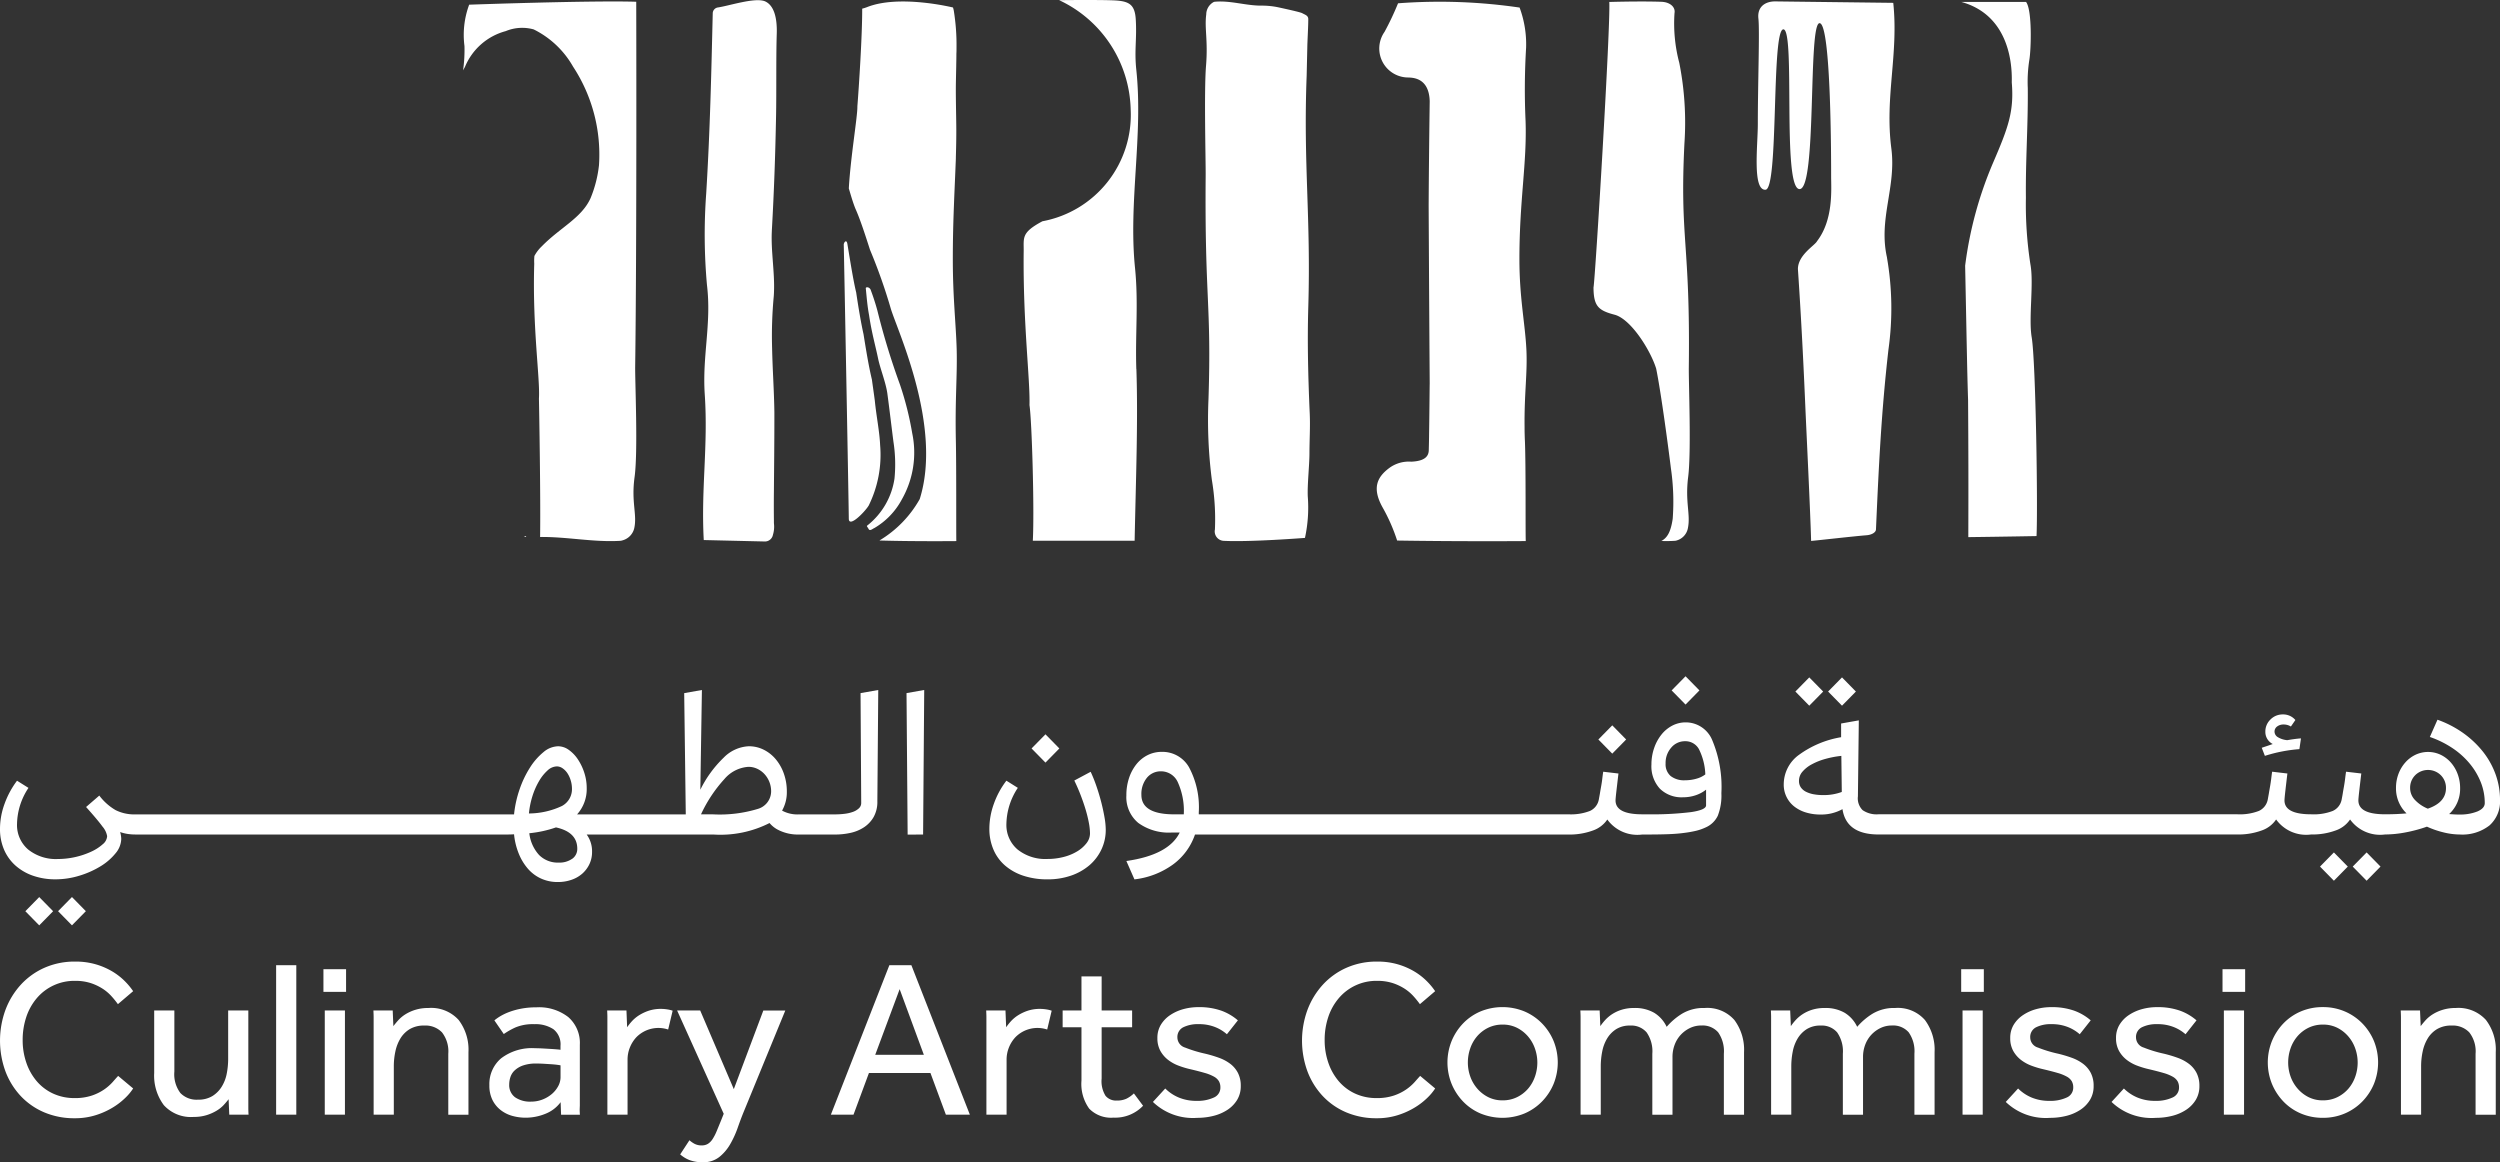
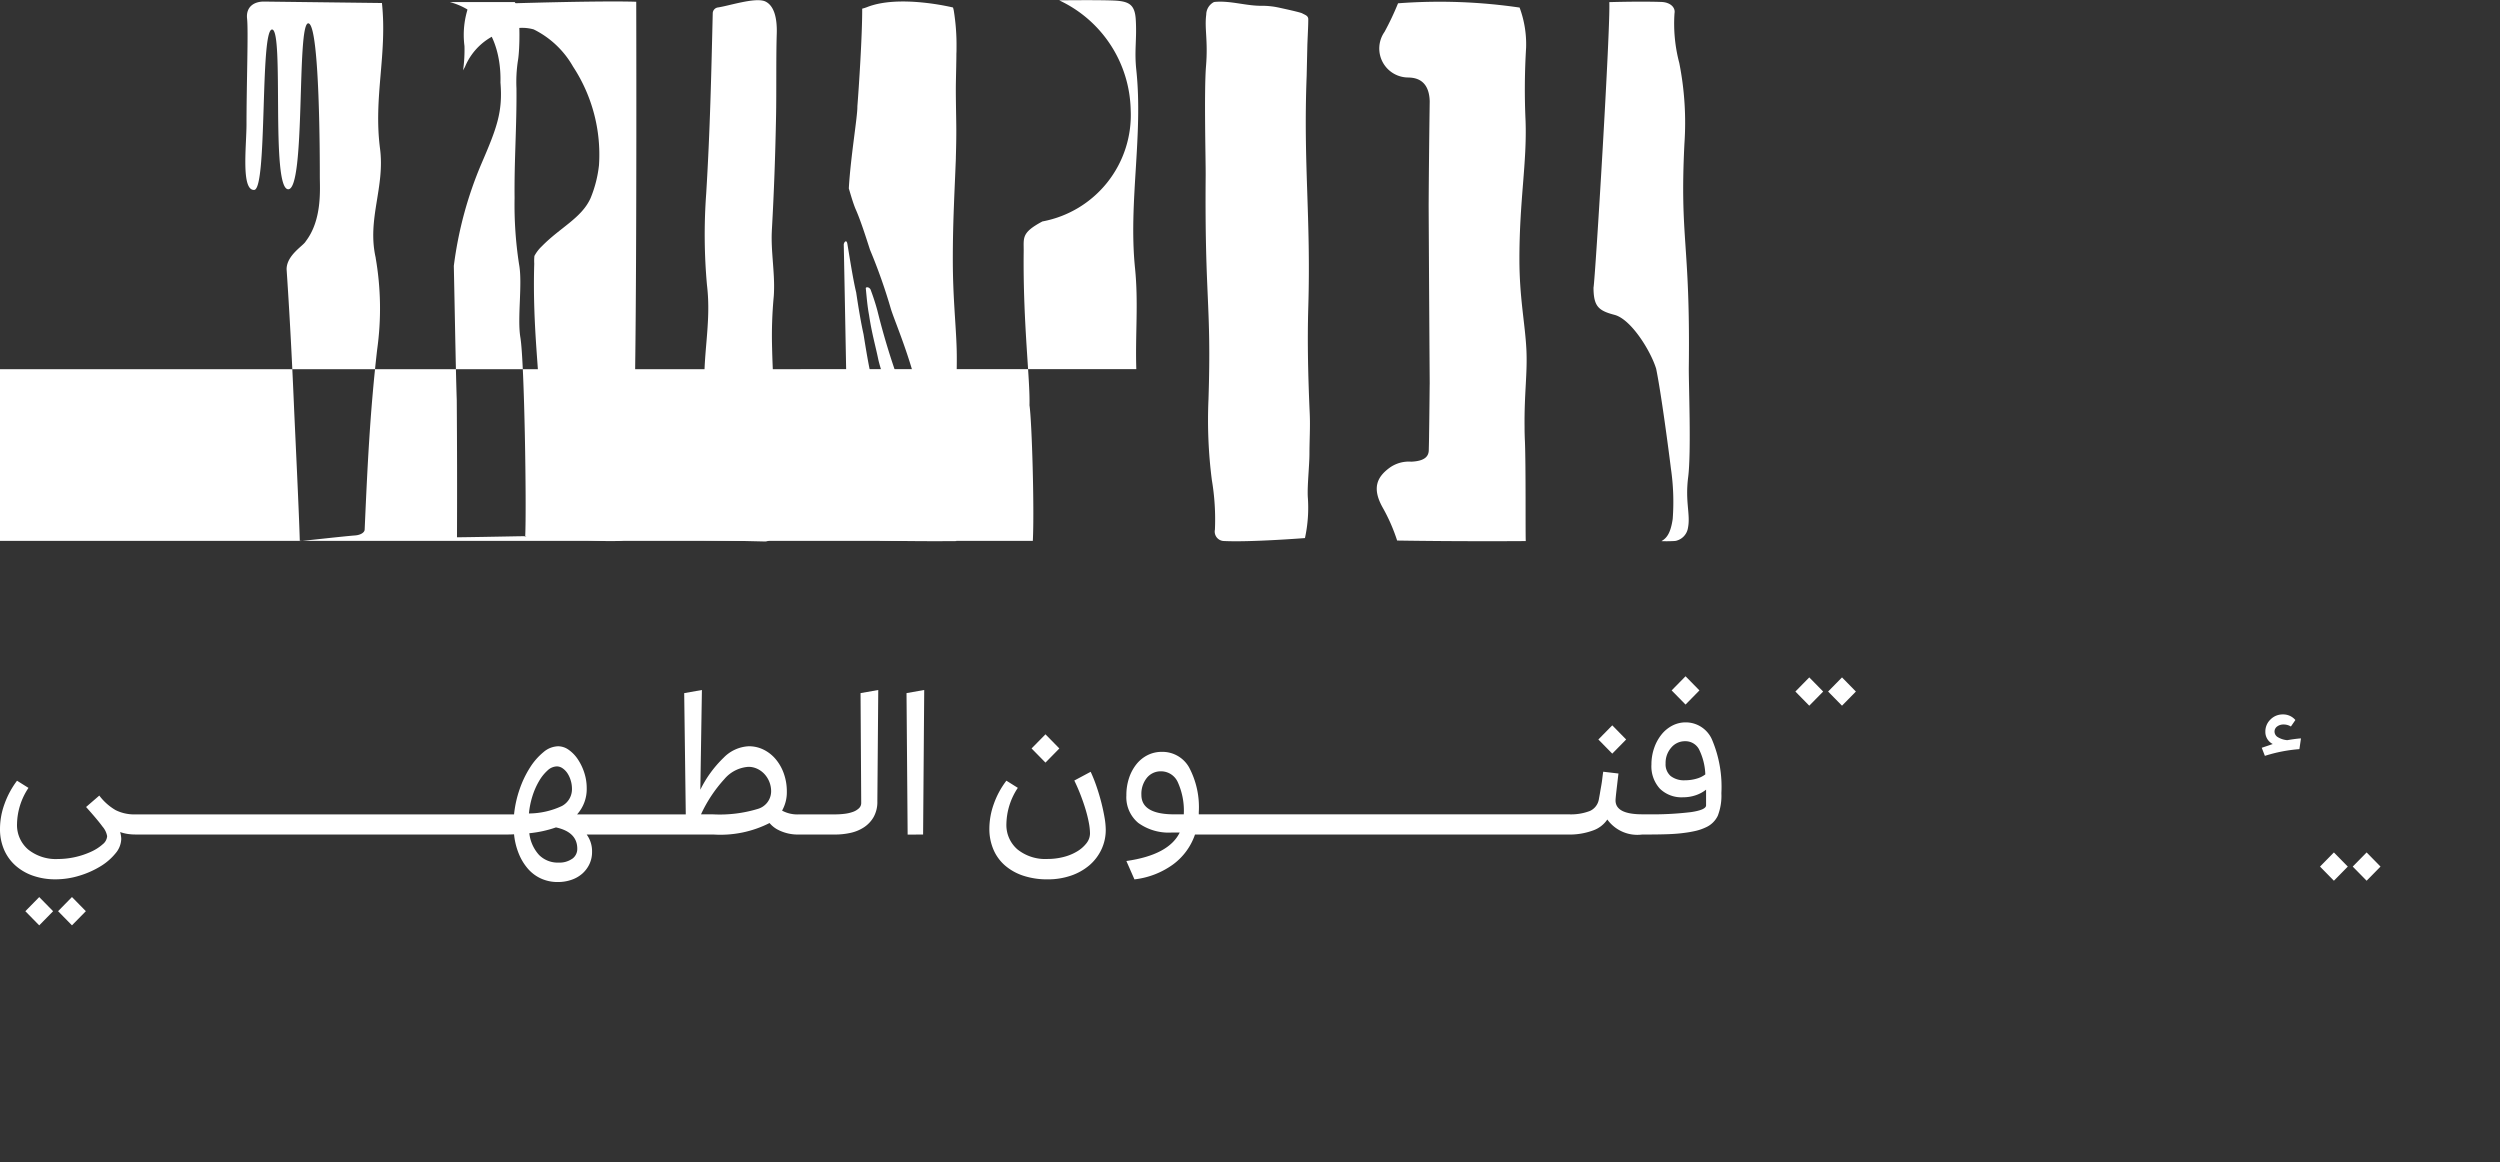
<svg xmlns="http://www.w3.org/2000/svg" width="194.37" height="90.359">
  <rect width="100%" height="100%" fill="#333333" stroke="none" />
  <g fill="#fff">
-     <path d="M40.831 41.692a.609.609 0 01.091.047h-.147c.019-.017.037-.03.055-.047m117.502-.013s-2.472.047-5.3.082a926.331 926.331 0 00-.018-10.665c-.073-2.167-.119-5.142-.228-10.437a29.83 29.83 0 012.157-7.97c1.19-2.76 1.656-4.008 1.468-6.287.055-1.936-.474-5.3-3.927-6.253h5.035c.488.614.4 3.738.251 4.549a11.039 11.039 0 00-.114 2.158c.027 2.949-.178 5.571-.146 8.519a30.323 30.323 0 00.351 5.18c.278 1.511-.155 4.158.1 5.673.319 1.91.484 13.274.375 15.45m-11.629-21.654a23.016 23.016 0 01.118 7.141c-.565 4.927-.761 9.223-.972 14-.009.227-.324.42-.743.451-.958.073-4.3.455-4.3.438-.055-2.176-.375-8.7-.452-10.5s-.26-6-.574-10.635c0-1.1 1.322-1.837 1.483-2.163 1.295-1.682 1.1-4.063 1.1-5.034s.012-11.921-.9-11.921-.19 12.934-1.559 12.9-.307-12.42-1.254-12.42-.35 12.406-1.387 12.471-.6-3.45-.6-5.124c0-3.1.15-7.227.045-8.184s.579-1.347 1.331-1.335l9.154.112c.42 4.008-.666 7.3-.151 11.308.4 3.034-1.022 5.485-.333 8.506m-58.362 8.654c.137 4.034-.041 8.613-.136 13.351H80.3c.128-2.438-.073-9.322-.26-10.545.06-1.988-.511-6.356-.451-11.922.02-1.09-.228-1.472 1.455-2.369a8.412 8.412 0 006.864-8.682 9.625 9.625 0 00-5.564-8.51c2.112-.022 4.013-.017 4.575.038.912.09 1.309.369 1.382 1.417.1 1.566-.119 2.425.045 3.961.542 5.111-.62 10.3-.1 15.407.274 2.7.013 5.137.1 7.854m13.3-25.24c.047-1.141.07-1.531.07-1.962 0-.285-.248-.335-.472-.463-.15-.085-1.435-.363-1.853-.454a6.205 6.205 0 00-1.257-.133c-1.236.021-2.461-.417-3.693-.3a.26.26 0 00-.116.041 1.109 1.109 0 00-.542.944c-.143 1.078.145 2.021-.016 3.987s-.019 7.289-.029 8.57c-.078 9.7.458 9.857.22 17.343a36.674 36.674 0 00.26 6.281 18.47 18.47 0 01.24 3.862.733.733 0 00.662.883c2.045.109 6.338-.227 6.338-.227a11.1 11.1 0 00.219-3.221c-.041-.915.128-2.421.13-3.337 0-1.033.068-2.061.023-3.093-.123-2.767-.195-5.537-.113-8.307.207-7.012-.391-11.081-.127-17.974zm29.584 37.616a1.224 1.224 0 01-.839.944.594.594 0 01-.178.038c-.347.022-.694.026-1.044.013.447-.245.724-.672.88-1.721a17.91 17.91 0 00-.141-3.94c-.155-1.278-.757-5.858-1.145-7.742-.438-1.42-1.962-3.856-3.234-4.189s-1.628-.674-1.637-2.116c.137-.682 1.337-20.441 1.227-22.2 1.486-.039 2.969-.051 4.045-.013.684.022 1.112.417 1.026.88a11.936 11.936 0 00.37 3.862 23.852 23.852 0 01.4 6.283c-.369 7.484.46 7.644.342 17.342-.018 1.279.2 6.6-.05 8.571s.2 2.909-.022 3.987" />
+     <path d="M40.831 41.692a.609.609 0 01.091.047h-.147c.019-.017.037-.03.055-.047s-2.472.047-5.3.082a926.331 926.331 0 00-.018-10.665c-.073-2.167-.119-5.142-.228-10.437a29.83 29.83 0 012.157-7.97c1.19-2.76 1.656-4.008 1.468-6.287.055-1.936-.474-5.3-3.927-6.253h5.035c.488.614.4 3.738.251 4.549a11.039 11.039 0 00-.114 2.158c.027 2.949-.178 5.571-.146 8.519a30.323 30.323 0 00.351 5.18c.278 1.511-.155 4.158.1 5.673.319 1.91.484 13.274.375 15.45m-11.629-21.654a23.016 23.016 0 01.118 7.141c-.565 4.927-.761 9.223-.972 14-.009.227-.324.42-.743.451-.958.073-4.3.455-4.3.438-.055-2.176-.375-8.7-.452-10.5s-.26-6-.574-10.635c0-1.1 1.322-1.837 1.483-2.163 1.295-1.682 1.1-4.063 1.1-5.034s.012-11.921-.9-11.921-.19 12.934-1.559 12.9-.307-12.42-1.254-12.42-.35 12.406-1.387 12.471-.6-3.45-.6-5.124c0-3.1.15-7.227.045-8.184s.579-1.347 1.331-1.335l9.154.112c.42 4.008-.666 7.3-.151 11.308.4 3.034-1.022 5.485-.333 8.506m-58.362 8.654c.137 4.034-.041 8.613-.136 13.351H80.3c.128-2.438-.073-9.322-.26-10.545.06-1.988-.511-6.356-.451-11.922.02-1.09-.228-1.472 1.455-2.369a8.412 8.412 0 006.864-8.682 9.625 9.625 0 00-5.564-8.51c2.112-.022 4.013-.017 4.575.038.912.09 1.309.369 1.382 1.417.1 1.566-.119 2.425.045 3.961.542 5.111-.62 10.3-.1 15.407.274 2.7.013 5.137.1 7.854m13.3-25.24c.047-1.141.07-1.531.07-1.962 0-.285-.248-.335-.472-.463-.15-.085-1.435-.363-1.853-.454a6.205 6.205 0 00-1.257-.133c-1.236.021-2.461-.417-3.693-.3a.26.26 0 00-.116.041 1.109 1.109 0 00-.542.944c-.143 1.078.145 2.021-.016 3.987s-.019 7.289-.029 8.57c-.078 9.7.458 9.857.22 17.343a36.674 36.674 0 00.26 6.281 18.47 18.47 0 01.24 3.862.733.733 0 00.662.883c2.045.109 6.338-.227 6.338-.227a11.1 11.1 0 00.219-3.221c-.041-.915.128-2.421.13-3.337 0-1.033.068-2.061.023-3.093-.123-2.767-.195-5.537-.113-8.307.207-7.012-.391-11.081-.127-17.974zm29.584 37.616a1.224 1.224 0 01-.839.944.594.594 0 01-.178.038c-.347.022-.694.026-1.044.013.447-.245.724-.672.88-1.721a17.91 17.91 0 00-.141-3.94c-.155-1.278-.757-5.858-1.145-7.742-.438-1.42-1.962-3.856-3.234-4.189s-1.628-.674-1.637-2.116c.137-.682 1.337-20.441 1.227-22.2 1.486-.039 2.969-.051 4.045-.013.684.022 1.112.417 1.026.88a11.936 11.936 0 00.37 3.862 23.852 23.852 0 01.4 6.283c-.369 7.484.46 7.644.342 17.342-.018 1.279.2 6.6-.05 8.571s.2 2.909-.022 3.987" />
    <path d="M40.822 41.697a.573.573 0 01.091.047h-.146c.019-.017.037-.03.055-.047m8.517-4.618c-.274 1.965.209 2.909-.027 3.987a1.275 1.275 0 01-.908.944.685.685 0 01-.192.039c-2.062.12-4.109-.318-6.175-.3h-.045c.045-3.073-.069-9.695-.091-10.759.1-1.562-.515-5.505-.365-10.484a4.011 4.011 0 01.013-.605 2.941 2.941 0 01.584-.76c1.432-1.463 3.079-2.184 3.78-3.729a9.348 9.348 0 00.657-2.571 12.457 12.457 0 00-2.016-7.661 7.169 7.169 0 00-3.06-2.893 3.324 3.324 0 00-2.175.133 4.759 4.759 0 00-3.17 2.785c-.05.09-.1.176-.146.266a11.421 11.421 0 00.109-1.888 6.755 6.755 0 01.365-3.219S46.045.025 49.466.137c0 0 .05 18.669-.082 28.368-.013 1.278.224 6.6-.045 8.57m24.977-2.825c.046 2.025.019 7.334.037 7.819 0 0-3.294.034-5.979-.047a8.727 8.727 0 003.133-3.219c1.765-5.618-1.692-13-2.239-14.772a42.758 42.758 0 00-1.628-4.613c-.406-1.266-.784-2.421-1.14-3.21-.2-.5-.36-1.069-.506-1.558.136-2.438.688-5.643.665-6.377.124-1.584.384-5.567.375-7.6a2.982 2.982 0 00.379-.12c2.517-1 6.681.03 6.681.03a2.265 2.265 0 01.059.232 16.679 16.679 0 01.214 2.9c0 .163 0 .318-.009.459 0 .408-.01.738-.014 1.013-.032 1.7-.046 1.395 0 4.223.018.944 0 1.858-.027 2.789 0 .18-.009.365-.018.55-.037.982-.087 2-.128 3.1-.05 1.279-.091 2.678-.091 4.288 0 3.021.242 5.008.3 7.021.054 2.069-.132 3.807-.064 7.09" />
    <path d="M67.525 39.328c-.293.474-1.533 1.751-1.533.991s-.374-20.724-.392-21.321c.037-.214.228-.386.283-.03.205 1.232.447 2.789.684 3.772.174 1.172.374 2.365.571 3.245.214 1.33.392 2.433.652 3.532.05.373.16 1.133.224 1.622.123 1.253.369 2.4.415 3.48a8.886 8.886 0 01-.9 4.708" />
    <path d="M67.972 41.057c-.153.068-.353.274-.456.044-.042-.094-.156-.19-.1-.232a5.7 5.7 0 002.13-3.669 11.35 11.35 0 00-.083-2.855c-.142-1.107-.292-2.395-.474-3.76-.123-.853-.521-1.824-.707-2.652-.21-1.035-.5-2-.712-3.42-.135-.738-.174-1.264-.256-2.092-.03-.126.325-.148.407.191.169.446.351 1.008.492 1.528a55.772 55.772 0 001.76 5.768 24.306 24.306 0 01.949 3.768 7.356 7.356 0 01-.8 5.142 5.667 5.667 0 01-2.148 2.24m-7.963-23.133c-.087 1.562.232 3.219.164 4.8a.015.015 0 000 .009q-.007.205-.027.412a32.933 32.933 0 00-.119 3.918c.036 1.7.155 3.322.177 5v.517c0 1.785-.023 3.909-.036 5.575a96.933 96.933 0 000 2.318c0 .116 0 .215.009.291a2.151 2.151 0 01-.086.82.632.632 0 01-.607.515l-4.77-.112c-.219-4.008.347-7.3.078-11.308-.205-3.034.533-5.485.173-8.506a43.71 43.71 0 01-.06-7.142c.3-4.927.393-9.222.507-13.995a.466.466 0 01.388-.455c.862-.12 2.942-.82 3.7-.468.661.313.926 1.231.89 2.485-.06 1.8-.018 4.609-.055 6.438-.06 3.1-.155 5.8-.328 8.9m58.549 16.313c.082 2.025.036 7.334.068 7.819h-.233c-1.149.009-5.4.026-9.769-.043a13.914 13.914 0 00-1.144-2.6c-.826-1.5-.4-2.347.542-3.047a2.562 2.562 0 011.7-.484c1.094-.047 1.368-.447 1.363-.932.009-.33.018-.674.022-1.021v-.06c.031-1.85.041-3.781.05-4.051-.041-5.841-.082-13.845-.082-13.845.013-2.438.041-5.06.082-8.116-.05-1.82-1.3-1.832-1.692-1.845a2.253 2.253 0 01-1.819-3.549 21.736 21.736 0 001.049-2.219 42.909 42.909 0 019.45.331 8.2 8.2 0 01.506 3.129 53.8 53.8 0 00-.041 5.695c.114 3.253-.479 6.133-.479 10.73 0 3.021.442 5.008.542 7.021.092 1.828-.168 3.395-.141 6s0 0 0 .009v.069c0 .318.009.648.023 1M6.675 70.843l-1.08-1.1-1.08 1.1 1.08 1.1zM3.05 69.745l-1.08 1.1 1.08 1.1 1.08-1.1zm61.871-4.862a5.524 5.524 0 001.211-.13 3.115 3.115 0 001.045-.436 2.362 2.362 0 00.749-.8 2.412 2.412 0 00.287-1.228l.07-8.644-1.377.244.052 8.539a.557.557 0 01-.183.419 1.33 1.33 0 01-.47.278 2.932 2.932 0 01-.653.148 6.218 6.218 0 01-.732.044h-2.787a2.5 2.5 0 01-1.316-.287l-.011-.009a2.9 2.9 0 00.369-1.481 4.112 4.112 0 00-.227-1.377 3.583 3.583 0 00-.627-1.124 2.918 2.918 0 00-.941-.749 2.573 2.573 0 00-1.167-.27 2.919 2.919 0 00-1.951.889 8.9 8.9 0 00-1.813 2.492l.123-7.755-1.377.244.122 9.428h-8.45a2.947 2.947 0 00.749-2.038 3.86 3.86 0 00-.192-1.212 4.216 4.216 0 00-.5-1.037 2.767 2.767 0 00-.706-.732 1.426 1.426 0 00-.82-.278 1.821 1.821 0 00-1.141.453 4.95 4.95 0 00-1.045 1.193 7.871 7.871 0 00-.811 1.691 8.658 8.658 0 00-.435 1.96h-29.44a3.251 3.251 0 01-1.534-.331 4.271 4.271 0 01-1.272-1.133l-1.028.889q.906 1.01 1.272 1.516a1.557 1.557 0 01.366.749.879.879 0 01-.34.628 3.562 3.562 0 01-.889.575 6.245 6.245 0 01-2.587.575 3.45 3.45 0 01-2.327-.741 2.5 2.5 0 01-.863-2 5.21 5.21 0 01.89-2.788l-.89-.558a6.844 6.844 0 00-.975 1.812A5.674 5.674 0 000 64.428a4.046 4.046 0 00.314 1.629 3.523 3.523 0 00.888 1.237 4.043 4.043 0 001.368.793 5.259 5.259 0 001.752.279 6.286 6.286 0 001.838-.279 7.009 7.009 0 001.637-.723 4.5 4.5 0 001.177-1.01 1.805 1.805 0 00.453-1.124 2.093 2.093 0 00-.087-.54 3.172 3.172 0 00.593.148 4.066 4.066 0 00.591.043h28.989c.151 0 .3-.006.453-.017a5.358 5.358 0 00.375 1.524 4.157 4.157 0 00.723 1.177 2.982 2.982 0 001.02.749 3.1 3.1 0 001.281.262 3.219 3.219 0 001.072-.174 2.467 2.467 0 00.845-.488 2.3 2.3 0 00.549-.74 2.167 2.167 0 00.2-.933 2.2 2.2 0 00-.418-1.359h9.845a8.428 8.428 0 004.372-.893 2.192 2.192 0 00.578.483 3.35 3.35 0 001.725.41h2.788zm-23.524-2.989a5.645 5.645 0 01.514-1.167 3.405 3.405 0 01.662-.828 1.1 1.1 0 01.723-.313.787.787 0 01.445.148 1.412 1.412 0 01.375.384 2.091 2.091 0 01.253.549 2.226 2.226 0 01.1.645 1.48 1.48 0 01-.775 1.35 6.121 6.121 0 01-2.571.584 6.577 6.577 0 01.274-1.352zm3.093 4.871a1.707 1.707 0 01-1.054.3 2.047 2.047 0 01-1.525-.593 3.012 3.012 0 01-.758-1.69 8.924 8.924 0 002.073-.453q1.656.366 1.656 1.656a.935.935 0 01-.392.784zm10.969-3.45h-.958a10.749 10.749 0 011.82-2.745 2.675 2.675 0 011.874-.95 1.6 1.6 0 01.671.148 1.8 1.8 0 01.565.41 1.974 1.974 0 01.523 1.341 1.431 1.431 0 01-1.054 1.377 10.157 10.157 0 01-3.442.419zm16.31 1.569l.087-11.24-1.376.244.087 11zm6.377 2.413a4.17 4.17 0 001.429.793 5.891 5.891 0 001.864.278 5.515 5.515 0 001.821-.287 4.4 4.4 0 001.43-.8 3.677 3.677 0 00.94-1.229 3.552 3.552 0 00.34-1.551 5.952 5.952 0 00-.1-.975c-.065-.372-.148-.761-.253-1.168s-.227-.813-.367-1.22a11.418 11.418 0 00-.453-1.133l-1.272.68q.28.575.506 1.168t.384 1.124q.156.532.243 1a4.6 4.6 0 01.087.819 1.238 1.238 0 01-.27.758 2.6 2.6 0 01-.722.636 3.881 3.881 0 01-1.055.436 4.989 4.989 0 01-1.263.157 3.45 3.45 0 01-2.326-.741 2.5 2.5 0 01-.863-2 5.212 5.212 0 01.888-2.788l-.888-.557a6.528 6.528 0 00-.976 1.8 5.738 5.738 0 00-.349 1.926 4.077 4.077 0 00.314 1.621 3.4 3.4 0 00.911 1.253zm4.217-9.106l-1.08-1.1-1.081 1.1 1.081 1.1zm44.067-.697l-1.08-1.1-1.081 1.1 1.081 1.1z" />
    <path d="M123.825 64.577a2.228 2.228 0 001.141-.862 2.879 2.879 0 002.719 1.167h.4q.923 0 1.62-.026t1.237-.1a8.692 8.692 0 00.932-.166 3.8 3.8 0 00.723-.253 1.866 1.866 0 00.958-.915 4.307 4.307 0 00.279-1.752 9.389 9.389 0 00-.706-4.112 2.227 2.227 0 00-2.065-1.395 2.251 2.251 0 00-1.046.253 2.627 2.627 0 00-.845.7 3.452 3.452 0 00-.566 1.045 3.861 3.861 0 00-.21 1.281 2.571 2.571 0 00.654 1.874 2.4 2.4 0 001.8.671 3.045 3.045 0 00.984-.157 2.666 2.666 0 00.81-.436v1.22q0 .349-1.15.523a24.716 24.716 0 01-3.415.174h-.4q-2.074 0-2.074-1.081 0-.139.07-.749t.157-1.342L124.647 60q-.036.227-.07.523t-.088.592c-.035.2-.07.393-.1.584l-.087.479a1.214 1.214 0 01-.688.872 4.109 4.109 0 01-1.681.261h-28.73v-.17a6.578 6.578 0 00-.758-3.485 2.375 2.375 0 00-2.117-1.2 2.421 2.421 0 00-1.1.252 2.618 2.618 0 00-.871.706 3.453 3.453 0 00-.575 1.071 4.2 4.2 0 00-.209 1.351 2.6 2.6 0 00.924 2.143 4.048 4.048 0 002.613.749h.61q-.853 1.743-4.147 2.213l.627 1.429a6.337 6.337 0 003-1.159 4.823 4.823 0 001.708-2.327h29.028a5.261 5.261 0 001.889-.307zm8.068-4.034a3.18 3.18 0 01-.88.122 1.7 1.7 0 01-1.124-.331 1.206 1.206 0 01-.392-.976 1.794 1.794 0 01.436-1.229 1.379 1.379 0 011.08-.5 1.19 1.19 0 011.072.61 4.76 4.76 0 01.5 1.969 1.955 1.955 0 01-.692.333zm-40.59 2.771q-2.562 0-2.562-1.516a1.982 1.982 0 01.427-1.324 1.38 1.38 0 011.107-.505 1.426 1.426 0 011.3.854 5.366 5.366 0 01.462 2.492zm40.825-9.636l-1.08-1.1-1.081 1.1 1.081 1.1zm9.62.088l-1.081-1.1-1.08 1.1 1.08 1.1zm2.544 0l-1.08-1.1-1.081 1.1 1.081 1.1zm31.554 4.374l.244.627a11.668 11.668 0 012.684-.523l.122-.836c-.163.011-.331.029-.505.052s-.36.052-.558.087a1.675 1.675 0 01-.723-.227.509.509 0 01-.27-.435.488.488 0 01.2-.4.812.812 0 01.515-.157 1.065 1.065 0 01.558.157l.348-.505a1.242 1.242 0 00-.975-.435 1.323 1.323 0 00-.959.392 1.28 1.28 0 00-.4.95 1.049 1.049 0 00.575.958c-.128.047-.261.093-.4.14s-.292.096-.456.155zm6.691 9.235l-1.081-1.1-1.08 1.1 1.08 1.1zm.383 0l1.081 1.1 1.08-1.1-1.08-1.1z" />
-     <path d="M187.034 64.716a11.116 11.116 0 001.656-.445 7.145 7.145 0 001.29.445 5.381 5.381 0 001.272.165 3.419 3.419 0 002.3-.705 2.492 2.492 0 00.819-2 5.776 5.776 0 00-.34-1.96 6.263 6.263 0 00-.975-1.76 7.527 7.527 0 00-1.534-1.455 8.188 8.188 0 00-2.013-1.045l-.593 1.342a7.584 7.584 0 011.751.862 6.191 6.191 0 011.351 1.212 5.391 5.391 0 01.862 1.455 4.368 4.368 0 01.305 1.612q0 .4-.558.644a3.583 3.583 0 01-1.429.244c-.139 0-.273 0-.4-.009s-.255-.015-.383-.026a2.656 2.656 0 00.854-2.022 3.1 3.1 0 00-.192-1.089 2.837 2.837 0 00-.532-.9 2.5 2.5 0 00-.792-.6 2.293 2.293 0 00-1.952 0 2.5 2.5 0 00-.793.6 2.847 2.847 0 00-.532.889 3.073 3.073 0 00-.192 1.1 2.684 2.684 0 00.82 1.969q-.383.035-.8.053c-.278.011-.569.017-.87.017q-2.075 0-2.074-1.081 0-.139.069-.749t.157-1.342l-1.185-.139c-.023.151-.046.325-.07.523s-.052.395-.087.592-.07.392-.1.584-.064.352-.087.48a1.216 1.216 0 01-.688.871 4.1 4.1 0 01-1.681.262q-2.074 0-2.074-1.081 0-.139.069-.749t.157-1.342l-1.185-.14c-.024.151-.047.325-.07.523s-.053.395-.087.592-.07.393-.1.584l-.087.479a1.215 1.215 0 01-.688.872 4.109 4.109 0 01-1.681.261h-27.89a1.914 1.914 0 01-1.237-.322 1.288 1.288 0 01-.366-1.072l.07-5.908-1.376.244v1.065a7.713 7.713 0 00-3.284 1.377 2.833 2.833 0 00-1.177 2.283 2.147 2.147 0 00.836 1.742 2.77 2.77 0 00.9.453 3.774 3.774 0 001.106.157 3.418 3.418 0 001.725-.418q.3 1.969 2.806 1.969h27.877a5.26 5.26 0 001.891-.305 2.228 2.228 0 001.141-.862 2.878 2.878 0 002.718 1.167 5.262 5.262 0 001.89-.305 2.227 2.227 0 001.142-.862 2.879 2.879 0 002.719 1.167 8.622 8.622 0 001.601-.163zm.75-4.453a1.42 1.42 0 011.986.009 1.379 1.379 0 01.4 1q0 1.115-1.412 1.6a2.831 2.831 0 01-1.01-.688 1.337 1.337 0 01-.366-.915 1.371 1.371 0 01.402-1.004zm-46.054 1.553a4.032 4.032 0 01-.705-.06 2.223 2.223 0 01-.6-.192 1.078 1.078 0 01-.409-.34.876.876 0 01-.148-.523 1.073 1.073 0 01.27-.705 2.507 2.507 0 01.732-.575 5 5 0 011.054-.418 7.582 7.582 0 011.237-.235l.034 2.805a4.016 4.016 0 01-1.465.243zM2.849 77.62a3.82 3.82 0 013.006-1.36 3.813 3.813 0 011.2.174 4 4 0 01.924.436 3.429 3.429 0 01.688.584 7.009 7.009 0 01.5.618l1.185-1.01a5.4 5.4 0 00-.636-.767 4.987 4.987 0 00-.941-.741 5.531 5.531 0 00-1.281-.566 5.589 5.589 0 00-1.655-.227 5.765 5.765 0 00-2.379.48 5.529 5.529 0 00-1.839 1.316 6.064 6.064 0 00-1.193 1.951 6.963 6.963 0 000 4.8 5.781 5.781 0 001.193 1.917 5.406 5.406 0 001.83 1.263 5.938 5.938 0 002.353.453 5.34 5.34 0 001.656-.244 6.03 6.03 0 001.324-.6 5.382 5.382 0 00.976-.758 4.079 4.079 0 00.593-.714l-1.167-.976c-.117.128-.259.287-.427.479a3.768 3.768 0 01-.645.566 3.874 3.874 0 01-.959.479 4.055 4.055 0 01-1.35.2 3.92 3.92 0 01-1.673-.348 3.714 3.714 0 01-1.272-.959 4.4 4.4 0 01-.811-1.438 5.346 5.346 0 01-.287-1.769 5.592 5.592 0 01.278-1.777 4.378 4.378 0 01.809-1.462zm16.458 8.226v-7.284h-1.568v3.764a5.921 5.921 0 01-.113 1.158 2.985 2.985 0 01-.393 1.011 2.258 2.258 0 01-.722.723 2.081 2.081 0 01-1.125.279 1.747 1.747 0 01-1.359-.514 2.423 2.423 0 01-.471-1.664v-4.758h-1.568v4.862a3.835 3.835 0 00.749 2.5 2.844 2.844 0 002.335.915 3.26 3.26 0 00.993-.139 3.559 3.559 0 00.767-.34 2.553 2.553 0 00.558-.444 5.783 5.783 0 00.383-.453l.052 1.2h1.5a7.374 7.374 0 01-.018-.5zm2.161-10.805h1.569v11.623h-1.569zm3.678.314h1.76v1.76h-1.76zm.104 3.206h1.568v8.103H25.25zm8.051-.191a3.349 3.349 0 00-1 .139 3.3 3.3 0 00-.776.348 2.657 2.657 0 00-.558.462q-.226.253-.383.462l-.052-1.22h-1.5c.011.233.017.4.017.514v7.589h1.569v-3.759a5.5 5.5 0 01.122-1.158 3.234 3.234 0 01.392-1.011 2.151 2.151 0 01.723-.723 2.127 2.127 0 011.133-.278 1.774 1.774 0 011.377.531 2.406 2.406 0 01.488 1.664v4.74h1.569v-4.865a3.812 3.812 0 00-.767-2.509 2.884 2.884 0 00-2.354-.926zm11.78 7.58v-4.723a2.663 2.663 0 00-.9-2.152 3.7 3.7 0 00-2.466-.758 6.324 6.324 0 00-1.168.1 5.681 5.681 0 00-.906.244 4.343 4.343 0 00-.7.322 3.764 3.764 0 00-.505.349l.732 1.063a5.77 5.77 0 01.906-.514 3.515 3.515 0 011.464-.253 2.521 2.521 0 011.49.392 1.487 1.487 0 01.549 1.3v.3c-.059-.012-.157-.023-.3-.035s-.3-.023-.488-.035l-.593-.035q-.314-.017-.592-.018a3.948 3.948 0 00-2.641.784 2.616 2.616 0 00-.915 2.091 2.5 2.5 0 00.253 1.176 2.287 2.287 0 00.662.785 2.615 2.615 0 00.906.435 3.9 3.9 0 001 .131 4.075 4.075 0 001.525-.3 2.705 2.705 0 001.194-.906l.035.976h1.464a5.756 5.756 0 01-.018-.41zm-1.5-2.2a1.465 1.465 0 01-.192.714 2.126 2.126 0 01-.505.61 2.55 2.55 0 01-.723.418 2.4 2.4 0 01-.863.157 2.054 2.054 0 01-1.255-.34 1.174 1.174 0 01-.453-1 1.886 1.886 0 01.087-.549 1.25 1.25 0 01.322-.523 1.816 1.816 0 01.645-.392 3.052 3.052 0 011.072-.157c.185 0 .377.006.575.018l.558.035c.174.012.328.026.462.044s.224.032.27.044zm7.825-5.311a3.02 3.02 0 00-.985.148 3.5 3.5 0 00-.749.357 2.738 2.738 0 00-.549.462 4.238 4.238 0 00-.365.461l-.052-1.307h-1.5c.011.233.017.4.017.505v7.6h1.568v-4.27a2.523 2.523 0 01.183-.958 2.571 2.571 0 01.5-.793 2.4 2.4 0 012.474-.6l.349-1.464a2.227 2.227 0 00-.41-.1 3.08 3.08 0 00-.481-.041zm5.646 6.239l-2.614-6.117h-1.795l3.625 8.034-.209.523q-.192.471-.34.828a3.7 3.7 0 01-.314.61 1.187 1.187 0 01-.366.375.907.907 0 01-.479.122 1.165 1.165 0 01-.558-.122 2.044 2.044 0 01-.4-.279l-.719 1.1a2.447 2.447 0 00.731.444 2.807 2.807 0 001.029.166 1.985 1.985 0 001.272-.4 3.512 3.512 0 00.854-1 7.458 7.458 0 00.583-1.272q.235-.671.462-1.229l3.241-7.894h-1.708zm12.094-9.637l-4.548 11.623h1.76l1.2-3.241h4.782l1.2 3.241h1.865l-4.548-11.623zm-1.1 6.97l1.9-5.106 1.882 5.106zm12.828-3.572a3.019 3.019 0 00-.984.148 3.479 3.479 0 00-.749.357 2.723 2.723 0 00-.549.462 4.241 4.241 0 00-.366.461l-.052-1.307h-1.5c.011.233.017.4.017.505v7.6h1.569v-4.27a2.524 2.524 0 01.183-.958 2.579 2.579 0 01.5-.793 2.4 2.4 0 012.474-.6l.349-1.464a2.226 2.226 0 00-.41-.1 3.085 3.085 0 00-.482-.041zm6.692 6.988a1.757 1.757 0 01-.749.139 1.059 1.059 0 01-.862-.366 2.163 2.163 0 01-.305-1.342v-3.991h2.37V78.56h-2.37v-2.649h-1.568v2.649h-1.464v1.307h1.464v4.147a3.284 3.284 0 00.6 2.179 2.366 2.366 0 001.89.7 2.989 2.989 0 002.3-.923l-.715-.959a2.308 2.308 0 01-.591.416zm8.094-2.71a3.288 3.288 0 00-.871-.47 9.909 9.909 0 00-1.071-.322 10.038 10.038 0 01-1.578-.479.828.828 0 01-.6-.776.84.84 0 01.453-.8 2.546 2.546 0 011.2-.244 3.338 3.338 0 011.281.227 3.14 3.14 0 01.915.558l.853-1.08a4.064 4.064 0 00-1.3-.758 5.167 5.167 0 00-1.768-.27 4.385 4.385 0 00-1.177.157 3.477 3.477 0 00-1.019.462 2.4 2.4 0 00-.723.75 1.953 1.953 0 00-.27 1.037 2.009 2.009 0 00.226.984 2.289 2.289 0 00.593.7 3.1 3.1 0 00.828.461 6.811 6.811 0 00.932.279q.662.157 1.107.287a3.324 3.324 0 01.714.287 1.012 1.012 0 01.384.358.957.957 0 01.114.479.832.832 0 01-.523.793 3 3 0 01-1.307.253 3.541 3.541 0 01-1.411-.262 3.277 3.277 0 01-1.046-.7l-.959 1.045a4.487 4.487 0 003.45 1.237 5.1 5.1 0 001.272-.157 3.507 3.507 0 001.081-.471 2.457 2.457 0 00.749-.775 2.035 2.035 0 00.278-1.072 2.167 2.167 0 00-.217-1.011 2.1 2.1 0 00-.59-.707zm8.417-5.097a3.82 3.82 0 013.006-1.36 3.813 3.813 0 011.2.174 4 4 0 01.924.436 3.428 3.428 0 01.688.584 7.016 7.016 0 01.5.618l1.185-1.01a5.4 5.4 0 00-.636-.767 4.987 4.987 0 00-.941-.741 5.531 5.531 0 00-1.281-.566 5.589 5.589 0 00-1.655-.227 5.765 5.765 0 00-2.379.48 5.53 5.53 0 00-1.839 1.316 6.064 6.064 0 00-1.193 1.951 6.964 6.964 0 000 4.8 5.781 5.781 0 001.193 1.917 5.406 5.406 0 001.83 1.263 5.938 5.938 0 002.353.453 5.339 5.339 0 001.656-.244 6.03 6.03 0 001.324-.6 5.381 5.381 0 00.976-.758 4.08 4.08 0 00.593-.714l-1.167-.976c-.117.128-.259.287-.427.479a3.765 3.765 0 01-.645.566 3.873 3.873 0 01-.959.479 4.055 4.055 0 01-1.351.2 3.92 3.92 0 01-1.673-.348 3.713 3.713 0 01-1.272-.959 4.4 4.4 0 01-.811-1.438 5.343 5.343 0 01-.287-1.769 5.592 5.592 0 01.278-1.777 4.378 4.378 0 01.81-1.462zm15.814 1.952a4.215 4.215 0 00-1.359-.932 4.507 4.507 0 00-3.433 0 4.114 4.114 0 00-1.351.932 4.418 4.418 0 00-.889 1.368 4.457 4.457 0 000 3.328 4.407 4.407 0 00.889 1.368 4.1 4.1 0 001.351.932 4.507 4.507 0 003.433 0 4.2 4.2 0 001.359-.932 4.337 4.337 0 00.9-1.368 4.457 4.457 0 000-3.328 4.348 4.348 0 00-.9-1.368zm-.549 4.122a2.882 2.882 0 01-.531.941 2.687 2.687 0 01-.854.662 2.492 2.492 0 01-1.133.253 2.438 2.438 0 01-1.124-.253 2.755 2.755 0 01-.854-.671 2.926 2.926 0 01-.54-.941 3.255 3.255 0 01-.183-1.08 3.338 3.338 0 01.183-1.09 2.889 2.889 0 01.531-.94 2.7 2.7 0 01.854-.663 2.5 2.5 0 011.133-.252 2.443 2.443 0 011.124.252 2.765 2.765 0 01.854.671 2.9 2.9 0 01.54.95 3.272 3.272 0 01.183 1.072 3.319 3.319 0 01-.183 1.092zm13.183-5.324a3.224 3.224 0 00-1.751.445 5.129 5.129 0 00-1.194 1.019 2.538 2.538 0 00-.967-1.089 2.966 2.966 0 00-1.56-.375 3.174 3.174 0 00-.984.139 3.014 3.014 0 00-.741.348 2.854 2.854 0 00-.54.462 4.25 4.25 0 00-.366.462l-.052-1.22h-1.5c.011.233.017.4.017.514v7.589h1.569v-3.759a5.972 5.972 0 01.113-1.15 3.091 3.091 0 01.384-1.019 2.207 2.207 0 01.706-.723 1.969 1.969 0 011.081-.278 1.576 1.576 0 011.281.531 2.569 2.569 0 01.444 1.664v4.74h1.568v-4.5a2.655 2.655 0 01.165-.932 2.336 2.336 0 01.47-.776 2.388 2.388 0 01.715-.531 2.011 2.011 0 01.9-.2 1.6 1.6 0 011.3.531 2.567 2.567 0 01.444 1.664v4.74h1.569v-4.861a3.878 3.878 0 00-.75-2.5 2.8 2.8 0 00-2.321-.935zm14.812 0a3.224 3.224 0 00-1.751.445 5.135 5.135 0 00-1.194 1.019 2.538 2.538 0 00-.967-1.089 2.968 2.968 0 00-1.56-.375 3.174 3.174 0 00-.984.139 3.02 3.02 0 00-.741.348 2.852 2.852 0 00-.54.462 4.18 4.18 0 00-.365.462l-.052-1.22h-1.5c.011.233.017.4.017.514v7.589h1.569v-3.759a6.006 6.006 0 01.113-1.15 3.089 3.089 0 01.384-1.019 2.207 2.207 0 01.706-.723 1.97 1.97 0 011.081-.278 1.577 1.577 0 011.281.531 2.572 2.572 0 01.444 1.664v4.74h1.569v-4.5a2.664 2.664 0 01.165-.932 2.344 2.344 0 01.47-.776 2.384 2.384 0 01.715-.531 2.009 2.009 0 01.9-.2 1.6 1.6 0 011.3.531 2.567 2.567 0 01.445 1.664v4.74h1.568v-4.861a3.877 3.877 0 00-.75-2.5 2.8 2.8 0 00-2.323-.935zm5.246.191h1.569v8.103h-1.569zm-.105-3.206h1.76v1.76h-1.76zm9.488 7.362a3.3 3.3 0 00-.871-.47 9.948 9.948 0 00-1.071-.322 10.035 10.035 0 01-1.578-.479.828.828 0 01-.6-.776.84.84 0 01.453-.8 2.545 2.545 0 011.2-.244 3.334 3.334 0 011.28.227 3.136 3.136 0 01.916.558l.853-1.08a4.064 4.064 0 00-1.3-.758 5.167 5.167 0 00-1.768-.27 4.385 4.385 0 00-1.177.157 3.472 3.472 0 00-1.019.462 2.4 2.4 0 00-.723.75 1.957 1.957 0 00-.27 1.037 2.013 2.013 0 00.226.984 2.3 2.3 0 00.593.7 3.108 3.108 0 00.828.461 6.835 6.835 0 00.933.279q.662.157 1.107.287a3.325 3.325 0 01.714.287 1.012 1.012 0 01.384.358.957.957 0 01.114.479.833.833 0 01-.523.793 3 3 0 01-1.308.253 3.543 3.543 0 01-1.411-.262 3.274 3.274 0 01-1.045-.7l-.959 1.045a4.489 4.489 0 003.451 1.237 5.1 5.1 0 001.272-.157 3.508 3.508 0 001.081-.471 2.462 2.462 0 00.749-.775 2.035 2.035 0 00.278-1.072 2.167 2.167 0 00-.217-1.011 2.1 2.1 0 00-.592-.707zm8.225 0a3.289 3.289 0 00-.871-.47 9.89 9.89 0 00-1.071-.322 10.017 10.017 0 01-1.578-.479.828.828 0 01-.6-.776.84.84 0 01.453-.8 2.546 2.546 0 011.2-.244 3.337 3.337 0 011.281.227 3.128 3.128 0 01.915.558l.854-1.08a4.069 4.069 0 00-1.3-.758 5.171 5.171 0 00-1.768-.27 4.389 4.389 0 00-1.177.157 3.478 3.478 0 00-1.019.462 2.4 2.4 0 00-.723.75 1.953 1.953 0 00-.27 1.037 2.01 2.01 0 00.226.984 2.288 2.288 0 00.593.7 3.1 3.1 0 00.828.461 6.834 6.834 0 00.932.279q.662.157 1.107.287a3.331 3.331 0 01.714.287 1.007 1.007 0 01.384.358.957.957 0 01.114.479.832.832 0 01-.523.793 3 3 0 01-1.307.253 3.544 3.544 0 01-1.411-.262 3.277 3.277 0 01-1.046-.7l-.959 1.045a4.487 4.487 0 003.45 1.237 5.1 5.1 0 001.272-.157 3.5 3.5 0 001.081-.471 2.451 2.451 0 00.749-.775 2.035 2.035 0 00.278-1.072 2.167 2.167 0 00-.218-1.011 2.1 2.1 0 00-.59-.707zm2.71-4.156h1.569v8.103h-1.569zm-.105-3.206h1.76v1.76h-1.76zm10.874 4.217a4.211 4.211 0 00-1.36-.932 4.256 4.256 0 00-1.707-.34 4.3 4.3 0 00-1.725.34 4.112 4.112 0 00-1.351.932 4.418 4.418 0 00-.888 1.368 4.456 4.456 0 000 3.328 4.407 4.407 0 00.888 1.368 4.1 4.1 0 001.351.932 4.291 4.291 0 001.725.34 4.248 4.248 0 001.707-.34 4.2 4.2 0 001.36-.932 4.342 4.342 0 00.9-1.368 4.456 4.456 0 000-3.328 4.353 4.353 0 00-.9-1.368zm-.549 4.122a2.887 2.887 0 01-.531.941 2.684 2.684 0 01-.855.662 2.49 2.49 0 01-1.132.253 2.437 2.437 0 01-1.124-.253 2.749 2.749 0 01-.854-.671 2.921 2.921 0 01-.541-.941 3.266 3.266 0 01-.183-1.08 3.349 3.349 0 01.183-1.09 2.893 2.893 0 01.532-.94 2.69 2.69 0 01.854-.663 2.5 2.5 0 011.133-.252 2.445 2.445 0 011.124.252 2.763 2.763 0 01.853.671 2.9 2.9 0 01.541.95 3.283 3.283 0 01.183 1.072 3.33 3.33 0 01-.183 1.092zm7.799-5.324a3.35 3.35 0 00-1 .139 3.306 3.306 0 00-.776.348 2.672 2.672 0 00-.558.462q-.226.253-.382.462l-.052-1.22h-1.5c.011.233.017.4.017.514v7.589h1.568v-3.759a5.5 5.5 0 01.122-1.158 3.233 3.233 0 01.391-1.011 2.149 2.149 0 01.724-.723 2.125 2.125 0 011.133-.278 1.774 1.774 0 011.376.531 2.406 2.406 0 01.488 1.664v4.74h1.569v-4.865a3.812 3.812 0 00-.766-2.509 2.883 2.883 0 00-2.354-.926z" />
  </g>
</svg>